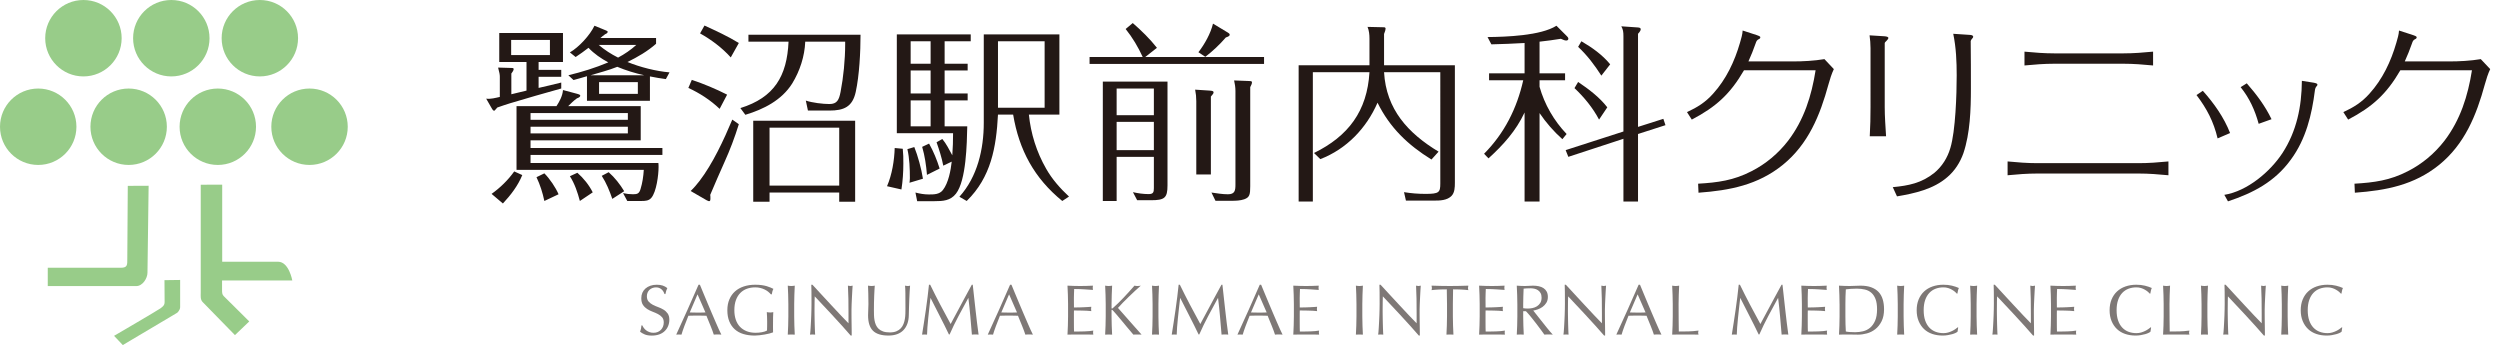
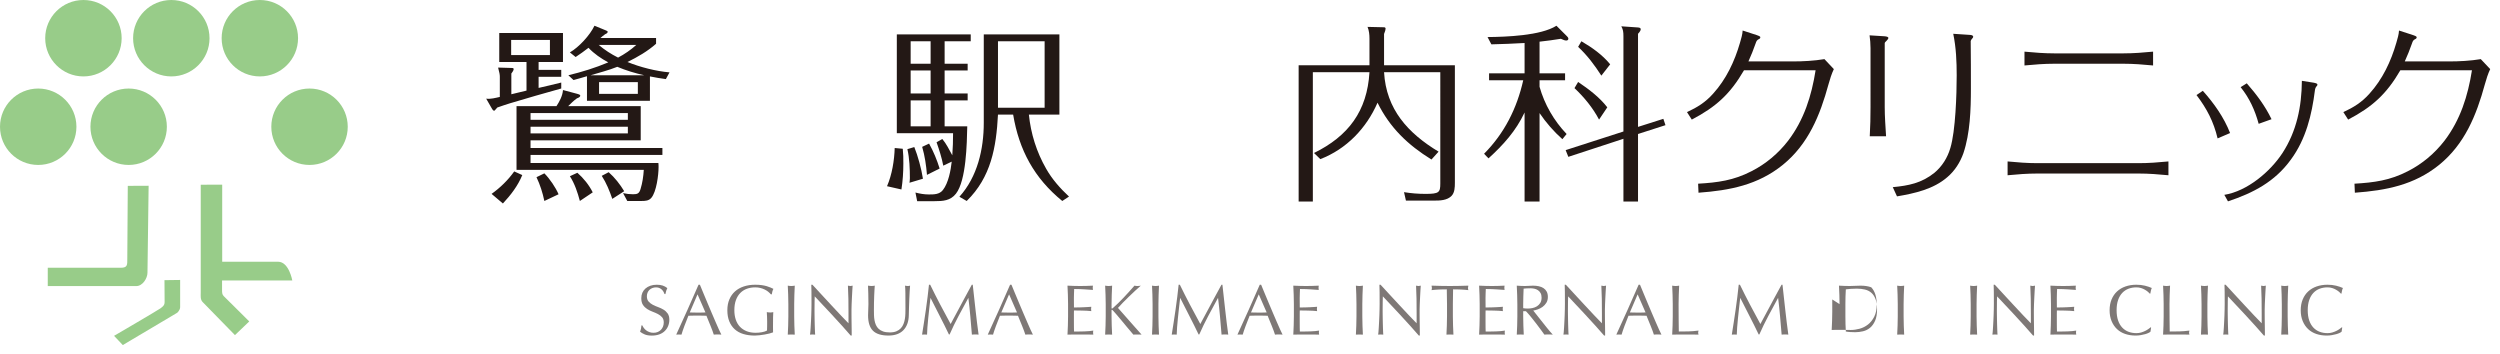
<svg xmlns="http://www.w3.org/2000/svg" id="_レイヤー_2" width="383.355" height="54.223" viewBox="0 0 383.355 54.223">
  <g id="_レイヤー_1-2">
    <path d="M86.063,12.658v.913c-2.62.735-5.239,1.472-7.859,2.267-.647.206-1.295.412-1.943.647-.059.059-.118.117-.206.235-.118.146-.235.265-.265.265-.147,0-.265-.147-.442-.471l-.794-1.384c.707.089,1.413-.117,2.09-.265v-3.091c0-.354-.059-.618-.265-1.413l2.031.06c.265,0,.353.029.353.177,0,.117-.059.294-.353.677v3.179l2.325-.56v-4.386h-4.18v-4.444h9.772v4.444h-3.738v1.207h3.473v1.06h-3.473v1.707c1.148-.265,2.325-.529,3.473-.824ZM80.088,26.846c-.677,1.648-1.766,3.062-2.973,4.356l-1.736-1.472c1.324-.942,2.531-2.119,3.473-3.444l1.236.56ZM78.381,8.449h5.946v-2.325h-5.946v2.325ZM98.249,16.279v5.239h-16.895v1.177h20.221v1.06h-20.221v1.236h19.603c.029.206.029.412.029.647,0,1.178-.324,3.798-1.118,4.71-.383.441-.913.471-1.472.471h-2.208l-.648-1.207c.5.118,1.001.177,1.531.177.677,0,.942-.117,1.148-.795.294-.941.441-1.972.5-2.943h-19.515v-9.771h6.123c.441-.678.942-1.561,1-2.473l2.208.589c.118.029.442.117.442.265,0,.235-.324.354-.5.412-.5.354-.913.766-1.354,1.207h11.126ZM96.277,18.369v-1.03h-14.923v1.03h14.923ZM81.354,19.429v1.03h14.923v-1.03h-14.923ZM83.473,26.581c.824.824,1.737,2.178,2.178,3.208l-2.178,1.03c-.265-1.266-.647-2.473-1.207-3.649l1.207-.589ZM102.664,11.099l-.56,1.03c-.824-.118-1.619-.235-2.443-.412v3.738h-9.654v-3.768c-.707.206-1.384.412-2.061.589l-.795-.736c2.09-.5,4.15-1.147,6.123-1.972-1.089-.589-2.178-1.325-3.032-2.237-.647.5-1.295.972-1.972,1.413l-.883-.707c1.383-.795,3.09-2.648,3.768-4.091l1.795.735c.147.06.235.118.235.206,0,.177-.235.295-.383.354-.265.177-.5.383-.736.589h8.536v.883c-1.295,1.147-2.826,2.031-4.386,2.796,1.942.795,4.386,1.413,6.446,1.59ZM88.536,26.492c.942.824,1.796,1.884,2.355,3.003l-1.972,1.324c-.353-1.324-.794-2.649-1.53-3.797l1.147-.53ZM90.567,11.54h8.212c-1.413-.324-2.796-.735-4.121-1.295-1.325.529-2.708.883-4.091,1.295ZM97.572,6.89h-5.769c.912.765,1.913,1.413,2.973,1.942,1.001-.529,1.943-1.178,2.796-1.942ZM91.862,14.395h5.946v-1.796h-5.946v1.796ZM93.333,26.404c.942.824,1.737,1.854,2.384,2.914l-1.825,1.178c-.412-1.207-.913-2.443-1.619-3.532l1.06-.56Z" fill="#231815" />
-     <path d="M111.498,14.513l-1.148,2.179c-1.383-1.325-3.061-2.414-4.797-3.209l.53-1.236c1.854.618,3.679,1.384,5.416,2.267ZM107.26,27.758c2.031-2.648,3.738-6.328,5.033-9.418l1.001.706c-.618,2.001-1.354,3.944-2.208,5.828-.736,1.678-1.472,3.296-2.178,5.004.029.146.029.294.029.647,0,.117-.029.323-.177.323-.059,0-.147,0-.412-.146l-2.443-1.413c.5-.471.971-1.03,1.354-1.531ZM113.294,6.595l-1.236,2.208c-1.325-1.472-2.973-2.708-4.709-3.68l.677-1.206c1.795.824,3.591,1.647,5.269,2.678ZM121.476,12.806c-1.619,2.561-4.356,3.944-7.182,4.798l-.765-1.03c5.21-1.619,7.152-4.915,7.388-10.185h-6.151v-1.06h17.189c0,2.62-.177,6.211-.736,8.771-.5,2.296-1.825,2.855-4.033,2.855h-3.296l-.324-1.53c.942.323,2.62.529,3.62.529,1.178,0,1.472-.647,1.708-1.854.441-2.267.706-4.944.706-7.3v-.412h-6.122c-.088,2.237-.824,4.504-2.001,6.417ZM118.003,29.524v1.413h-2.502v-12.422h15.629v12.422h-2.443v-1.413h-10.685ZM128.688,19.575h-10.685v8.89h10.685v-8.89Z" fill="#231815" />
    <path d="M137.197,22.695l1.236.118c.088.883.088,1.354.088,2.267,0,1.295-.088,2.678-.294,3.974l-2.208-.501c.765-1.766,1.119-3.944,1.177-5.857ZM148.382,9.774v1.03h-3.532v3.531h3.532v1.06h-3.532v3.974h3.473c-.059,2.591-.147,8.301-1.737,10.332-.854,1.089-2.001,1.147-3.296,1.147h-2.649l-.265-1.324c.677.177,1.354.294,2.06.294.795,0,1.619,0,2.149-.677.854-1.089,1.207-3.031,1.354-4.356l-1.295.618c-.236-1.236-.618-2.413-1.03-3.591l.883-.5c.618.735,1.06,1.648,1.531,2.502.088-1.148.118-2.267.118-3.386h-8.625V5.27h11.333v1.06h-4.003v3.444h3.532ZM139.523,27.316c0-1.412-.059-3.061-.383-4.444l1.06-.323c.53,1.295,1.089,3.326,1.325,4.856l-2.061.618c.029-.235.059-.471.059-.707ZM142.702,6.33h-3.061v3.444h3.061v-3.444ZM139.641,10.805v3.531h3.061v-3.531h-3.061ZM139.641,15.395v3.974h3.061v-3.974h-3.061ZM142.466,22.018c.677,1.207,1.207,2.502,1.619,3.826l-1.942.972c-.118-1.442-.324-2.885-.736-4.298l1.06-.5ZM153.033,17.574c-.265,5.004-1.06,9.596-4.798,13.245l-1.119-.647c2.767-3.062,3.738-7.3,3.738-11.332V5.27h11.597v12.304h-4.68c.294,2.914,1.177,5.739,2.649,8.301.913,1.618,2.149,3.002,3.503,4.268l-1.03.677c-4.297-3.503-6.623-7.8-7.535-13.245h-2.325ZM153.033,6.33v10.185h7.152V6.33h-7.152Z" fill="#231815" />
-     <path d="M193.832,8.744v1.06h-26.756v-1.06h8.153c-.706-1.531-1.56-2.974-2.62-4.298l1.089-.912c1.324,1.147,2.62,2.413,3.708,3.797l-1.795,1.413h18.22ZM179.027,12.512v15.924c0,1.913-.442,2.267-2.532,2.267h-2.119l-.647-1.236c.795.177,1.589.294,2.414.294.707,0,.795-.294.795-.912v-4.798h-5.71v6.77h-2.119V12.512h9.919ZM171.227,13.571v4.091h5.71v-4.091h-5.71ZM171.227,18.692v4.327h5.71v-4.327h-5.71ZM185.502,13.894c.442.029.589.089.589.266,0,.146-.088.294-.412.647v11.95h-2.237v-11.244c0-.618-.059-1.178-.177-1.766l2.237.146ZM188.299,5.006c.147.088.265.177.265.323,0,.235-.412.354-.589.412-.942,1.09-2.001,2.09-3.149,2.974l-1.06-.707c.942-1.207,1.884-2.885,2.237-4.386l2.296,1.384ZM191.537,12.423c.147,0,.441,0,.441.177,0,.206-.059.383-.265.766v15.188c0,1.266-.088,1.707-.913,2.002-.589.206-1.295.235-1.943.235h-2.472l-.618-1.266c.824.118,1.678.265,2.531.265,1.06,0,1.148-.589,1.148-1.472v-14.363c0-.56-.088-1.119-.206-1.619l2.296.088Z" fill="#231815" />
    <path d="M223.094,10.01v18.014c0,.706-.029,1.501-.5,2.001-.677.707-1.766.736-2.678.736h-4.327l-.294-1.295c1.089.177,2.178.265,3.297.265,2.09,0,2.267-.235,2.267-1.59V11.069h-8.625c.324,5.71,3.679,9.359,8.359,12.186l-1.089,1.207c-3.621-2.237-6.387-4.887-8.271-8.713-1.708,3.915-4.739,7.094-8.771,8.653l-.971-.941c5.269-2.59,8.153-6.417,8.506-12.392h-8.683v19.839h-2.178V10.01h10.861v-4.092c0-.618-.059-1.207-.294-1.795l2.531.059c.118,0,.235.059.235.206,0,.177-.059.354-.235.824v4.798h10.861Z" fill="#231815" />
    <path d="M236.078,30.908h-2.296v-13.658c-1.325,2.826-3.268,4.975-5.534,7.035l-.677-.706c3.12-3.15,5.033-6.947,6.005-11.273h-5.239v-1.06h5.445v-4.651c-1.708.089-3.385.177-5.092.206l-.589-1.118c2.855-.029,8.153-.206,10.567-1.736l1.59,1.589c.235.235.235.324.235.412,0,.177-.147.266-.324.266s-.383-.06-.824-.266c-1.089.177-2.178.324-3.267.441v4.857h3.915v1.06h-3.915v1c.765,2.708,2.208,5.21,4.15,7.241l-.647.795c-1.325-1.178-2.502-2.531-3.502-4.003v13.569ZM255.062,18.222l.324.972-4.209,1.354v10.361h-2.237v-9.625l-8.448,2.767-.412-1.03,8.86-2.855V5.564c0-.706-.059-1.029-.324-1.53l2.561.177c.265.029.412.088.412.265,0,.147-.059.324-.412.707v14.275l3.885-1.236ZM246.468,16.455l-1.266,1.885c-.942-1.796-2.296-3.444-3.768-4.828l.559-.941c1.619,1.089,3.267,2.325,4.474,3.885ZM246.909,9.862l-1.354,1.736c-1.06-1.648-2.148-3.09-3.562-4.415l.5-.854c1.619.942,3.208,2.061,4.415,3.532Z" fill="#231815" />
    <path d="M267.429,10.774c-2.12,3.65-4.297,5.622-8.006,7.565l-.736-1.148c1.589-.736,2.826-1.501,4.003-2.825,2.002-2.208,3.297-4.945,4.121-7.801.176-.618.382-1.266.412-1.884l2.178.707c.176.059.53.176.53.323s-.088.235-.236.295c-.265.117-.382.323-.471.618-.324.941-.707,1.884-1.119,2.796h6.741c1.648,0,3.326-.089,4.916-.354l1.442,1.531c-.324.677-.618,1.589-.824,2.354-1.295,4.738-3.09,9.154-7.005,12.333-3.827,3.09-8.124,3.914-12.922,4.268l-.059-1.384c3.031-.176,5.445-.5,8.183-1.913,2.208-1.118,4.121-2.737,5.622-4.68,2.443-3.208,3.591-6.888,4.209-10.803h-10.979Z" fill="#231815" />
    <path d="M289.006,5.564c.294.03.56.089.56.266,0,.117-.177.323-.294.441-.088.088-.265.235-.265.354v9.771c0,1.501.118,3.003.206,4.504h-2.501c.088-1.501.118-3.003.118-4.504V7.39c0-.677-.059-1.324-.147-1.972l2.325.146ZM302.163,5.358c.265.03.412.118.412.295,0,.059-.059.177-.206.323-.088.089-.147.206-.177.324.03,2.414.03,4.856.03,7.271,0,3.208-.118,6.857-1.148,9.919-.5,1.413-1.325,2.708-2.473,3.68-2.148,1.854-4.974,2.473-7.712,2.943l-.647-1.413c2.443-.235,4.386-.618,6.358-2.178,1.207-1.001,2.031-2.326,2.473-3.827.794-2.619.971-8.271.971-11.126,0-2.119-.088-4.268-.53-6.387l2.649.176Z" fill="#231815" />
    <path d="M312.41,25.02h15.541c1.531,0,3.032-.117,4.562-.265v2.119c-1.531-.146-3.032-.265-4.562-.265h-15.541c-1.531,0-3.061.118-4.562.265v-2.119c1.501.147,3.032.265,4.562.265ZM315,8.184h10.625c1.501,0,3.032-.118,4.533-.265v2.119c-1.501-.147-3.032-.265-4.533-.265h-10.625c-1.501,0-3.032.117-4.562.265v-2.119c1.531.146,3.061.265,4.562.265Z" fill="#231815" />
    <path d="M337.785,13.924c1.707,1.914,3.238,4.062,4.18,6.476l-1.913.824c-.618-2.59-1.648-4.562-3.238-6.651l.971-.648ZM354.828,12.687c.147.03.53.089.53.295,0,.088-.029.147-.118.235-.147.147-.236.383-.265.618-.471,3.768-1.383,7.506-3.679,10.626-2.473,3.414-5.769,5.121-9.654,6.416l-.56-1c3.503-.56,7.035-3.532,8.919-6.417,2.178-3.355,2.943-7.123,2.973-11.067l1.854.294ZM344.525,12.776c1.472,1.678,2.826,3.474,3.797,5.504l-1.972.707c-.56-2.061-1.413-3.944-2.767-5.622l.942-.589Z" fill="#231815" />
    <path d="M368.076,10.774c-2.12,3.65-4.297,5.622-8.006,7.565l-.736-1.148c1.589-.736,2.826-1.501,4.003-2.825,2.002-2.208,3.297-4.945,4.121-7.801.176-.618.382-1.266.412-1.884l2.178.707c.176.059.53.176.53.323s-.088.235-.236.295c-.265.117-.382.323-.471.618-.324.941-.707,1.884-1.119,2.796h6.741c1.648,0,3.326-.089,4.916-.354l1.442,1.531c-.324.677-.618,1.589-.824,2.354-1.295,4.738-3.09,9.154-7.005,12.333-3.827,3.09-8.124,3.914-12.922,4.268l-.059-1.384c3.031-.176,5.445-.5,8.183-1.913,2.208-1.118,4.121-2.737,5.622-4.68,2.443-3.208,3.591-6.888,4.209-10.803h-10.979Z" fill="#231815" />
    <path d="M98.726,50.292c.099.135.219.257.361.366s.308.198.498.268.401.104.634.104c.241,0,.458-.042.65-.125.193-.084.357-.197.492-.34.135-.142.239-.31.312-.503.073-.192.109-.398.109-.617,0-.335-.086-.602-.257-.799-.171-.196-.385-.36-.64-.491-.255-.132-.53-.252-.826-.361-.295-.109-.57-.246-.825-.41-.255-.164-.469-.373-.64-.628-.171-.256-.257-.598-.257-1.028,0-.306.055-.585.164-.836.109-.252.268-.469.476-.651.208-.182.458-.324.749-.426.292-.103.62-.153.984-.153.35,0,.652.042.907.126s.492.213.711.388c-.066.124-.121.256-.164.394-.044.139-.087.313-.131.525h-.131c-.036-.103-.085-.214-.147-.334s-.146-.231-.251-.333c-.106-.103-.231-.188-.377-.257-.146-.069-.321-.104-.524-.104s-.392.033-.563.099-.321.158-.448.278c-.127.121-.226.265-.295.433-.069.168-.104.35-.104.547,0,.342.085.612.257.809.171.197.384.362.64.498.255.135.53.255.826.36.295.105.57.235.825.388.255.153.469.351.64.591.171.24.257.562.257.962,0,.336-.06.652-.181.951-.12.3-.295.56-.525.782-.229.223-.51.394-.842.514s-.709.181-1.132.181c-.452,0-.818-.061-1.099-.181s-.516-.257-.705-.41c.065-.167.111-.318.137-.453.025-.135.049-.309.071-.52h.131c.058.131.137.265.235.399Z" fill="#7e7876" />
    <path d="M110.613,51.313c-.102-.015-.199-.021-.29-.021h-.58c-.091,0-.188.007-.29.021-.051-.167-.121-.369-.208-.606-.087-.236-.184-.484-.29-.743-.106-.259-.213-.521-.323-.787-.109-.267-.211-.52-.306-.761-.233-.007-.47-.013-.71-.016-.241-.004-.481-.006-.722-.006-.226,0-.448.002-.667.006-.219.003-.441.009-.667.016-.233.569-.445,1.11-.634,1.624s-.332.938-.426,1.273c-.124-.015-.259-.021-.405-.021s-.281.007-.404.021c.59-1.275,1.166-2.544,1.728-3.805.561-1.261,1.126-2.544,1.695-3.849h.208c.175.423.364.88.568,1.372s.412.989.624,1.492.422,1.003.634,1.498c.211.496.41.957.596,1.384.186.426.354.807.503,1.143.149.335.271.59.366.765ZM105.769,47.913c.189,0,.386.004.591.012.204.007.4.011.59.011.204,0,.408-.002.612-.006.204-.004.408-.009.612-.017l-1.214-2.777-1.192,2.777Z" fill="#7e7876" />
    <path d="M117.808,44.742c-.164-.131-.346-.246-.547-.344-.201-.099-.423-.179-.667-.241-.244-.062-.505-.093-.782-.093-.452,0-.873.069-1.263.208-.39.139-.729.352-1.017.64s-.514.652-.678,1.094c-.164.44-.246.964-.246,1.568,0,.532.073,1.014.219,1.443.146.431.359.793.64,1.088.28.295.623.523,1.028.684.404.16.862.24,1.372.24.153,0,.313-.007.481-.021.168-.015.33-.036.487-.065s.302-.065.438-.109c.135-.044.25-.095.344-.153.007-.219.013-.438.017-.656.003-.219.005-.44.005-.667,0-.255-.005-.51-.017-.766-.011-.255-.024-.499-.038-.732.182.037.357.055.525.055.08,0,.16-.003.24-.011.08-.007.157-.021.229-.044-.015.168-.025.433-.033.793-.007.361-.011.837-.011,1.427,0,.146.001.294.005.443.003.149.005.297.005.442-.153.059-.344.119-.574.181-.23.062-.474.113-.733.153s-.518.076-.776.109c-.259.032-.494.049-.705.049-.649,0-1.234-.078-1.755-.235-.521-.156-.964-.398-1.329-.727-.364-.328-.645-.736-.842-1.225s-.295-1.054-.295-1.695c0-.619.102-1.172.306-1.656.204-.484.492-.895.864-1.23.372-.335.822-.59,1.35-.765s1.113-.263,1.755-.263c.372,0,.702.021.99.061.288.04.543.093.765.158s.417.135.585.208c.167.072.317.142.448.207-.058.103-.111.233-.158.394-.048.161-.079.311-.093.448h-.131c-.109-.131-.246-.262-.41-.394Z" fill="#7e7876" />
    <path d="M120.861,45.218c-.019-.463-.039-.935-.061-1.416.095.016.186.027.273.039.087.011.175.016.263.016.087,0,.175-.005.262-.016.087-.012.179-.023.273-.039-.022.481-.042.953-.06,1.416-.019.464-.027.936-.027,1.416v1.881c0,.481.009.955.027,1.422.018.466.038.926.06,1.377-.168-.015-.346-.021-.536-.021s-.368.007-.536.021c.022-.451.042-.911.061-1.377.018-.467.027-.94.027-1.422v-1.881c0-.48-.009-.952-.027-1.416Z" fill="#7e7876" />
    <path d="M127.774,48.476c-.947-1.017-1.895-2.028-2.843-3.034-.007.204-.015.478-.022.82s-.011.809-.011,1.399c0,.153.002.343.005.568.004.226.007.463.011.711.003.248.009.499.016.754.007.256.015.492.022.711s.015.41.022.574.015.275.022.333c-.117-.015-.245-.021-.383-.021-.146,0-.281.007-.405.021.015-.072.031-.207.049-.404.018-.196.035-.432.049-.705s.031-.57.049-.892c.018-.32.033-.641.043-.962.011-.32.02-.634.027-.94.007-.306.011-.579.011-.819,0-.7-.002-1.302-.006-1.805-.003-.503-.013-.878-.027-1.126h.175c.444.481.92.997,1.427,1.547.506.551,1.009,1.094,1.509,1.629.5.536.973,1.043,1.421,1.521s.84.884,1.175,1.219v-1.487c0-.765-.005-1.51-.016-2.235-.011-.726-.035-1.409-.071-2.051.146.037.27.055.372.055.087,0,.204-.018.35-.055-.015.161-.031.401-.049.722-.018.321-.036.664-.055,1.028-.018.364-.035.722-.049,1.071-.015.35-.022.631-.022.842v.656c0,.248.001.507.005.776.003.27.007.541.011.814.003.273.007.528.011.766.003.237.005.442.005.617v.361h-.153c-.838-.97-1.731-1.963-2.679-2.979Z" fill="#7e7876" />
    <path d="M138.844,47.355c0-1.034-.004-1.833-.011-2.395-.007-.561-.026-.947-.055-1.159.08.016.157.027.229.039.073.011.146.016.219.016.095,0,.204-.018.328-.055-.022.256-.044.56-.066.913-.022.354-.04.733-.055,1.138s-.029.82-.043,1.246c-.015.427-.026.841-.033,1.241-.007.488-.082.926-.224,1.312-.143.386-.345.714-.607.983-.263.27-.585.475-.968.612-.383.139-.822.208-1.317.208-1.094,0-1.888-.248-2.384-.743-.496-.496-.744-1.279-.744-2.352,0-.342.009-.646.027-.913.018-.266.027-.537.027-.814,0-.612-.007-1.155-.022-1.629s-.029-.875-.043-1.203c.087.016.182.027.284.039.102.011.197.016.284.016.08,0,.159-.005.235-.016.077-.012.155-.023.235-.039-.015.161-.029.37-.043.629-.015.259-.029.553-.044.881-.015.327-.025.682-.033,1.061s-.011.772-.011,1.181c0,.248.003.505.011.771.007.267.033.525.077.776.043.252.115.492.213.722.099.229.239.431.421.602s.412.306.689.404.62.147,1.028.147c.401,0,.738-.058,1.011-.175.273-.116.498-.27.673-.459.175-.189.312-.408.41-.656.099-.248.169-.507.213-.776s.069-.539.077-.809c.007-.27.011-.518.011-.744Z" fill="#7e7876" />
    <path d="M144.161,46.678c.514.977,1.052,1.979,1.613,3.007.073-.139.179-.337.317-.596.138-.259.299-.556.481-.892.182-.335.377-.697.585-1.088.208-.39.419-.785.634-1.186.215-.401.428-.795.64-1.182.211-.386.408-.747.59-1.082h.142c.08.7.155,1.376.224,2.028s.14,1.294.213,1.924c.073.631.146,1.254.219,1.87.073.616.153,1.227.24,1.831-.087-.015-.173-.021-.257-.021h-.514c-.084,0-.169.007-.257.021-.08-.969-.16-1.909-.24-2.82-.081-.911-.179-1.841-.295-2.788h-.022c-.503.918-.997,1.831-1.481,2.738-.485.908-.946,1.857-1.383,2.849h-.098c-.438-.918-.895-1.839-1.372-2.761-.478-.922-.957-1.864-1.438-2.826h-.022c-.051.452-.107.941-.169,1.471-.062.528-.119,1.049-.169,1.563-.051.514-.095.998-.131,1.454-.037.455-.055.829-.055,1.12-.117-.015-.244-.021-.382-.021s-.267.007-.383.021c.095-.59.193-1.213.295-1.869s.201-1.315.295-1.979c.095-.663.182-1.317.262-1.962.081-.646.149-1.26.208-1.843h.186c.503,1.035,1.011,2.041,1.525,3.018Z" fill="#7e7876" />
    <path d="M158.387,51.313c-.102-.015-.199-.021-.29-.021h-.58c-.091,0-.188.007-.29.021-.051-.167-.121-.369-.208-.606-.087-.236-.184-.484-.29-.743-.106-.259-.213-.521-.323-.787-.109-.267-.211-.52-.306-.761-.233-.007-.47-.013-.71-.016-.241-.004-.481-.006-.722-.006-.226,0-.448.002-.667.006-.219.003-.441.009-.667.016-.233.569-.445,1.11-.634,1.624s-.332.938-.426,1.273c-.124-.015-.259-.021-.405-.021s-.281.007-.404.021c.59-1.275,1.166-2.544,1.728-3.805.561-1.261,1.126-2.544,1.695-3.849h.208c.175.423.364.88.568,1.372s.412.989.624,1.492.422,1.003.634,1.498c.211.496.41.957.596,1.384.186.426.354.807.503,1.143.149.335.271.59.366.765ZM153.543,47.913c.189,0,.386.004.591.012.204.007.4.011.59.011.204,0,.408-.002.612-.006.204-.004.408-.009.612-.017l-1.214-2.777-1.192,2.777Z" fill="#7e7876" />
    <path d="M163.751,45.202c-.019-.467-.039-.934-.061-1.4.328.016.654.027.979.039.325.011.651.016.979.016s.652-.005.973-.016c.32-.012.645-.023.973-.039-.022.109-.033.219-.033.328s.011.219.033.328c-.233-.015-.447-.028-.64-.044-.193-.014-.397-.028-.612-.043-.215-.015-.45-.027-.706-.038-.255-.012-.561-.017-.918-.017-.007.233-.016.455-.027.667-.011.211-.016.452-.016.722,0,.284.001.562.005.831.003.27.005.474.005.612.321,0,.608-.004.864-.012.255-.007.488-.016.7-.027.211-.011.406-.021.585-.032s.348-.023.509-.038c-.022.109-.033.222-.033.339,0,.109.011.219.033.328-.19-.022-.41-.04-.662-.055s-.503-.024-.754-.027c-.251-.004-.489-.008-.711-.012-.222-.003-.399-.005-.53-.005,0,.065-.002.137-.005.213-.004.077-.005.174-.005.29v1.082c0,.416.001.759.005,1.028.003.27.009.474.016.612h.766c.277,0,.548-.006.814-.017s.518-.025.754-.044c.237-.018.443-.045.618-.082-.015.052-.024.107-.027.17-.004.062-.006.118-.006.169,0,.117.011.212.033.284-.328-.015-.655-.021-.979-.021h-1.984c-.328,0-.66.007-.995.021.022-.466.042-.931.061-1.394.018-.463.027-.935.027-1.416v-1.881c0-.48-.009-.955-.027-1.421Z" fill="#7e7876" />
    <path d="M169.465,51.313c.022-.451.042-.911.061-1.377.018-.467.027-.94.027-1.422v-1.881c0-.48-.009-.952-.027-1.416-.019-.463-.039-.935-.061-1.416.095.016.186.027.273.039.087.011.175.016.263.016.087,0,.175-.005.262-.016.087-.012.179-.023.273-.039-.022.481-.042.953-.06,1.416-.019.464-.027.936-.027,1.416v.602c0,.059.021.088.065.088.029,0,.08-.033.153-.099.255-.219.523-.467.803-.743.281-.277.563-.565.848-.864s.565-.603.842-.913c.277-.31.543-.61.798-.902.08.016.157.027.229.039.073.011.146.016.219.016.087,0,.175-.005.262-.016.087-.012.175-.023.263-.039-.255.219-.543.478-.864.776-.321.3-.644.605-.968.919-.325.313-.634.621-.929.924-.295.303-.542.566-.738.793.59.663,1.187,1.339,1.788,2.028.602.688,1.212,1.379,1.832,2.071-.109-.015-.219-.021-.328-.021h-.628c-.099,0-.199.007-.301.021-.263-.299-.552-.641-.869-1.027-.317-.387-.627-.76-.93-1.121-.302-.36-.576-.685-.82-.973-.245-.288-.425-.49-.542-.607-.058-.058-.102-.087-.131-.087-.037,0-.055.021-.055.065v.951c0,.481.009.955.027,1.422.018.466.038.926.06,1.377-.168-.015-.346-.021-.536-.021s-.368.007-.536.021Z" fill="#7e7876" />
    <path d="M176.714,45.218c-.019-.463-.039-.935-.061-1.416.095.016.186.027.273.039.087.011.175.016.263.016.087,0,.175-.005.262-.016.087-.012.179-.023.273-.039-.022.481-.042.953-.06,1.416-.019.464-.027.936-.027,1.416v1.881c0,.481.009.955.027,1.422.018.466.038.926.06,1.377-.168-.015-.346-.021-.536-.021s-.368.007-.536.021c.022-.451.042-.911.061-1.377.018-.467.027-.94.027-1.422v-1.881c0-.48-.009-.952-.027-1.416Z" fill="#7e7876" />
    <path d="M182.446,46.678c.514.977,1.052,1.979,1.613,3.007.073-.139.179-.337.317-.596.138-.259.299-.556.481-.892.182-.335.377-.697.585-1.088.208-.39.419-.785.634-1.186.215-.401.428-.795.64-1.182.211-.386.408-.747.59-1.082h.142c.08.7.155,1.376.224,2.028s.14,1.294.213,1.924c.073.631.146,1.254.219,1.87.073.616.153,1.227.24,1.831-.087-.015-.173-.021-.257-.021h-.514c-.084,0-.169.007-.257.021-.08-.969-.16-1.909-.24-2.82-.081-.911-.179-1.841-.295-2.788h-.022c-.503.918-.997,1.831-1.481,2.738-.485.908-.946,1.857-1.383,2.849h-.098c-.438-.918-.895-1.839-1.372-2.761-.478-.922-.957-1.864-1.438-2.826h-.022c-.051.452-.107.941-.169,1.471-.062.528-.119,1.049-.169,1.563-.051.514-.095.998-.131,1.454-.037.455-.055.829-.055,1.12-.117-.015-.244-.021-.382-.021s-.267.007-.383.021c.095-.59.193-1.213.295-1.869s.201-1.315.295-1.979c.095-.663.182-1.317.262-1.962.081-.646.149-1.26.208-1.843h.186c.503,1.035,1.011,2.041,1.525,3.018Z" fill="#7e7876" />
    <path d="M196.672,51.313c-.102-.015-.199-.021-.29-.021h-.58c-.091,0-.188.007-.29.021-.051-.167-.121-.369-.208-.606-.087-.236-.184-.484-.29-.743-.106-.259-.213-.521-.323-.787-.109-.267-.211-.52-.306-.761-.233-.007-.47-.013-.71-.016-.241-.004-.481-.006-.722-.006-.226,0-.448.002-.667.006-.219.003-.441.009-.667.016-.233.569-.445,1.11-.634,1.624s-.332.938-.426,1.273c-.124-.015-.259-.021-.405-.021s-.281.007-.404.021c.59-1.275,1.166-2.544,1.728-3.805.561-1.261,1.126-2.544,1.695-3.849h.208c.175.423.364.88.568,1.372s.412.989.624,1.492.422,1.003.634,1.498c.211.496.41.957.596,1.384.186.426.354.807.503,1.143.149.335.271.59.366.765ZM191.829,47.913c.189,0,.386.004.591.012.204.007.4.011.59.011.204,0,.408-.002.612-.006.204-.004.408-.009.612-.017l-1.214-2.777-1.192,2.777Z" fill="#7e7876" />
    <path d="M198.378,45.202c-.019-.467-.039-.934-.061-1.4.328.016.654.027.979.039.325.011.651.016.979.016s.652-.005.973-.016c.32-.012.645-.023.973-.039-.022.109-.033.219-.033.328s.011.219.033.328c-.233-.015-.447-.028-.64-.044-.193-.014-.397-.028-.612-.043-.215-.015-.45-.027-.706-.038-.255-.012-.561-.017-.918-.017-.007.233-.016.455-.027.667-.011.211-.016.452-.016.722,0,.284.001.562.005.831.003.27.005.474.005.612.321,0,.608-.004.864-.012.255-.007.488-.016.7-.027.211-.011.406-.021.585-.032s.348-.023.509-.038c-.022.109-.033.222-.033.339,0,.109.011.219.033.328-.19-.022-.41-.04-.662-.055s-.503-.024-.754-.027c-.251-.004-.489-.008-.711-.012-.222-.003-.399-.005-.53-.005,0,.065-.002.137-.005.213-.004.077-.005.174-.005.29v1.082c0,.416.001.759.005,1.028.003.27.009.474.016.612h.766c.277,0,.548-.006.814-.017s.518-.025.754-.044c.237-.018.443-.045.618-.082-.015.052-.024.107-.027.17-.004.062-.006.118-.006.169,0,.117.011.212.033.284-.328-.015-.655-.021-.979-.021h-1.984c-.328,0-.66.007-.995.021.022-.466.042-.931.061-1.394.018-.463.027-.935.027-1.416v-1.881c0-.48-.009-.955-.027-1.421Z" fill="#7e7876" />
    <path d="M207.978,45.218c-.019-.463-.039-.935-.061-1.416.095.016.186.027.273.039.087.011.175.016.263.016.087,0,.175-.005.262-.016.087-.012.179-.023.273-.039-.022.481-.042.953-.06,1.416-.019.464-.027.936-.027,1.416v1.881c0,.481.009.955.027,1.422.018.466.038.926.06,1.377-.168-.015-.346-.021-.536-.021s-.368.007-.536.021c.022-.451.042-.911.061-1.377.018-.467.027-.94.027-1.422v-1.881c0-.48-.009-.952-.027-1.416Z" fill="#7e7876" />
    <path d="M214.892,48.476c-.947-1.017-1.895-2.028-2.843-3.034-.007.204-.015.478-.022.82s-.011.809-.011,1.399c0,.153.002.343.005.568.004.226.007.463.011.711.003.248.009.499.016.754.007.256.015.492.022.711s.015.41.022.574.015.275.022.333c-.117-.015-.245-.021-.383-.021-.146,0-.281.007-.405.021.015-.072.031-.207.049-.404.018-.196.035-.432.049-.705s.031-.57.049-.892c.018-.32.033-.641.043-.962.011-.32.02-.634.027-.94.007-.306.011-.579.011-.819,0-.7-.002-1.302-.006-1.805-.003-.503-.013-.878-.027-1.126h.175c.444.481.92.997,1.427,1.547.506.551,1.009,1.094,1.509,1.629.5.536.973,1.043,1.421,1.521s.84.884,1.175,1.219v-1.487c0-.765-.005-1.51-.016-2.235-.011-.726-.035-1.409-.071-2.051.146.037.27.055.372.055.087,0,.204-.018.35-.055-.015.161-.031.401-.049.722-.018.321-.036.664-.055,1.028-.018.364-.035.722-.049,1.071-.015.35-.022.631-.022.842v.656c0,.248.001.507.005.776.003.27.007.541.011.814.003.273.007.528.011.766.003.237.005.442.005.617v.361h-.153c-.838-.97-1.731-1.963-2.679-2.979Z" fill="#7e7876" />
    <path d="M221.856,44.371c-.189,0-.388.002-.596.005-.208.004-.415.011-.623.022-.208.011-.408.023-.601.038-.193.015-.367.032-.52.055.036-.131.055-.248.055-.35,0-.08-.019-.193-.055-.34.481.016.951.027,1.411.039.459.011.929.016,1.41.016s.951-.005,1.411-.016c.459-.012.929-.023,1.411-.039-.037.146-.055.263-.055.351,0,.095.018.208.055.339-.153-.022-.327-.04-.52-.055-.193-.015-.394-.027-.602-.038-.208-.012-.416-.019-.623-.022-.208-.003-.407-.005-.596-.005-.021.751-.033,1.505-.033,2.263v1.881c0,.481.009.955.027,1.422.018.466.039.926.06,1.377-.167-.015-.346-.021-.536-.021s-.368.007-.536.021c.022-.451.042-.911.06-1.377.018-.467.027-.94.027-1.422v-1.881c0-.758-.011-1.512-.033-2.263Z" fill="#7e7876" />
    <path d="M226.87,45.202c-.019-.467-.039-.934-.061-1.4.328.016.654.027.979.039.325.011.651.016.979.016s.652-.005.973-.016c.32-.012.645-.023.973-.039-.022.109-.033.219-.033.328s.011.219.033.328c-.233-.015-.447-.028-.64-.044-.193-.014-.397-.028-.612-.043-.215-.015-.45-.027-.706-.038-.255-.012-.561-.017-.918-.017-.007.233-.016.455-.027.667-.011.211-.016.452-.016.722,0,.284.001.562.005.831.003.27.005.474.005.612.321,0,.608-.004.864-.012.255-.007.488-.016.7-.027.211-.011.406-.021.585-.032s.348-.023.509-.038c-.022.109-.033.222-.033.339,0,.109.011.219.033.328-.19-.022-.41-.04-.662-.055s-.503-.024-.754-.027c-.251-.004-.489-.008-.711-.012-.222-.003-.399-.005-.53-.005,0,.065-.002.137-.005.213-.004.077-.005.174-.005.29v1.082c0,.416.001.759.005,1.028.003.27.009.474.016.612h.766c.277,0,.548-.006.814-.017s.518-.025.754-.044c.237-.018.443-.045.618-.082-.015.052-.024.107-.027.17-.004.062-.006.118-.006.169,0,.117.011.212.033.284-.328-.015-.655-.021-.979-.021h-1.984c-.328,0-.66.007-.995.021.022-.466.042-.931.061-1.394.018-.463.027-.935.027-1.416v-1.881c0-.48-.009-.955-.027-1.421Z" fill="#7e7876" />
    <path d="M232.672,46.634c0-.48-.009-.952-.027-1.416-.019-.463-.039-.935-.061-1.416.211.016.419.027.624.039.204.011.412.016.623.016s.419-.009.624-.027c.204-.018.412-.027.623-.027.306,0,.598.029.875.088s.52.155.727.29c.208.135.372.312.492.53s.181.492.181.82c0,.35-.079.65-.235.901-.157.252-.348.459-.574.623-.226.164-.469.292-.728.383-.259.092-.494.151-.705.181.087.109.208.263.361.459.153.197.324.414.514.65.19.237.387.485.591.744.204.259.401.507.59.743.189.237.368.454.536.65.167.197.302.347.405.448-.109-.015-.219-.021-.328-.021h-.645c-.109,0-.215.007-.317.021-.109-.152-.275-.382-.498-.688-.222-.306-.468-.634-.738-.984-.27-.35-.545-.697-.826-1.044-.281-.346-.538-.64-.771-.88h-.416v.798c0,.481.009.955.027,1.422.018.466.038.926.06,1.377-.168-.015-.346-.021-.536-.021s-.368.007-.536.021c.022-.451.042-.911.061-1.377.018-.467.027-.94.027-1.422v-1.881ZM233.569,47.258c.102.021.213.036.333.043.12.008.253.012.399.012.226,0,.461-.026.705-.077s.468-.14.672-.268.374-.299.509-.514c.135-.215.202-.487.202-.815,0-.284-.053-.519-.159-.705-.105-.186-.242-.333-.41-.442-.168-.109-.35-.185-.547-.225s-.39-.06-.58-.06c-.255,0-.466.005-.634.017-.167.011-.31.023-.426.038-.015.4-.029.798-.044,1.191s-.021.787-.021,1.181v.624Z" fill="#7e7876" />
    <path d="M243.305,48.476c-.947-1.017-1.895-2.028-2.843-3.034-.007.204-.015.478-.022.82s-.011.809-.011,1.399c0,.153.002.343.005.568.004.226.007.463.011.711.003.248.009.499.016.754.007.256.015.492.022.711s.015.41.022.574.015.275.022.333c-.117-.015-.245-.021-.383-.021-.146,0-.281.007-.405.021.015-.072.031-.207.049-.404.018-.196.035-.432.049-.705s.031-.57.049-.892c.018-.32.033-.641.043-.962.011-.32.02-.634.027-.94.007-.306.011-.579.011-.819,0-.7-.002-1.302-.006-1.805-.003-.503-.013-.878-.027-1.126h.175c.444.481.92.997,1.427,1.547.506.551,1.009,1.094,1.509,1.629.5.536.973,1.043,1.421,1.521s.84.884,1.175,1.219v-1.487c0-.765-.005-1.51-.016-2.235-.011-.726-.035-1.409-.071-2.051.146.037.27.055.372.055.087,0,.204-.018.35-.055-.015.161-.031.401-.049.722-.018.321-.036.664-.055,1.028-.018.364-.035.722-.049,1.071-.015.35-.022.631-.022.842v.656c0,.248.001.507.005.776.003.27.007.541.011.814.003.273.007.528.011.766.003.237.005.442.005.617v.361h-.153c-.838-.97-1.731-1.963-2.679-2.979Z" fill="#7e7876" />
    <path d="M254.77,51.313c-.102-.015-.199-.021-.29-.021h-.58c-.091,0-.188.007-.29.021-.051-.167-.121-.369-.208-.606-.087-.236-.184-.484-.29-.743-.106-.259-.213-.521-.323-.787-.109-.267-.211-.52-.306-.761-.233-.007-.47-.013-.71-.016-.241-.004-.481-.006-.722-.006-.226,0-.448.002-.667.006-.219.003-.441.009-.667.016-.233.569-.445,1.11-.634,1.624s-.332.938-.426,1.273c-.124-.015-.259-.021-.405-.021s-.281.007-.404.021c.59-1.275,1.166-2.544,1.728-3.805.561-1.261,1.126-2.544,1.695-3.849h.208c.175.423.364.88.568,1.372s.412.989.624,1.492.422,1.003.634,1.498c.211.496.41.957.596,1.384.186.426.354.807.503,1.143.149.335.271.59.366.765ZM249.927,47.913c.189,0,.386.004.591.012.204.007.4.011.59.011.204,0,.408-.002.612-.006.204-.004.408-.009.612-.017l-1.214-2.777-1.192,2.777Z" fill="#7e7876" />
    <path d="M256.476,45.218c-.019-.463-.039-.935-.061-1.416.095.016.186.027.273.039.087.011.175.016.263.016.087,0,.175-.005.262-.016.087-.012.179-.023.273-.039-.022.481-.042.953-.06,1.416-.019.464-.027.936-.027,1.416,0,.919.003,1.715.011,2.39.007.674.015,1.277.022,1.81.518,0,1.013-.006,1.487-.017.474-.011.984-.053,1.531-.126-.037.132-.055.241-.055.328,0,.08.018.179.055.295-.335-.015-.67-.021-1.006-.021h-2.017c-.325,0-.662.007-1.012.021.022-.451.042-.911.061-1.377.018-.467.027-.94.027-1.422v-1.881c0-.48-.009-.952-.027-1.416Z" fill="#7e7876" />
    <path d="M268.329,46.678c.514.977,1.052,1.979,1.613,3.007.073-.139.179-.337.317-.596.138-.259.299-.556.481-.892.182-.335.377-.697.585-1.088.208-.39.419-.785.634-1.186.215-.401.428-.795.64-1.182.211-.386.408-.747.59-1.082h.142c.08.7.155,1.376.224,2.028s.14,1.294.213,1.924c.073.631.146,1.254.219,1.87.073.616.153,1.227.24,1.831-.087-.015-.173-.021-.257-.021h-.514c-.084,0-.169.007-.257.021-.08-.969-.16-1.909-.24-2.82-.081-.911-.179-1.841-.295-2.788h-.022c-.503.918-.997,1.831-1.481,2.738-.485.908-.946,1.857-1.383,2.849h-.098c-.438-.918-.895-1.839-1.372-2.761-.478-.922-.957-1.864-1.438-2.826h-.022c-.051.452-.107.941-.169,1.471-.062.528-.119,1.049-.169,1.563-.051.514-.095.998-.131,1.454-.037.455-.055.829-.055,1.12-.117-.015-.244-.021-.382-.021s-.267.007-.383.021c.095-.59.193-1.213.295-1.869s.201-1.315.295-1.979c.095-.663.182-1.317.262-1.962.081-.646.149-1.26.208-1.843h.186c.503,1.035,1.011,2.041,1.525,3.018Z" fill="#7e7876" />
-     <path d="M276.278,45.202c-.019-.467-.039-.934-.061-1.4.328.016.654.027.979.039.325.011.651.016.979.016s.652-.005.973-.016c.32-.012.645-.023.973-.039-.022.109-.033.219-.033.328s.011.219.033.328c-.233-.015-.447-.028-.64-.044-.193-.014-.397-.028-.612-.043-.215-.015-.45-.027-.706-.038-.255-.012-.561-.017-.918-.017-.007.233-.016.455-.027.667-.011.211-.016.452-.016.722,0,.284.001.562.005.831.003.27.005.474.005.612.321,0,.608-.004.864-.012.255-.007.488-.016.7-.027.211-.011.406-.021.585-.032s.348-.023.509-.038c-.022.109-.033.222-.033.339,0,.109.011.219.033.328-.19-.022-.41-.04-.662-.055s-.503-.024-.754-.027c-.251-.004-.489-.008-.711-.012-.222-.003-.399-.005-.53-.005,0,.065-.002.137-.005.213-.004.077-.005.174-.005.29v1.082c0,.416.001.759.005,1.028.003.27.009.474.016.612h.766c.277,0,.548-.006.814-.017s.518-.025.754-.044c.237-.018.443-.045.618-.082-.015.052-.024.107-.027.17-.004.062-.006.118-.006.169,0,.117.011.212.033.284-.328-.015-.655-.021-.979-.021h-1.984c-.328,0-.66.007-.995.021.022-.466.042-.931.061-1.394.018-.463.027-.935.027-1.416v-1.881c0-.48-.009-.955-.027-1.421Z" fill="#7e7876" />
-     <path d="M282.08,46.634c0-.48-.009-.952-.027-1.416-.019-.463-.039-.935-.061-1.416.277.016.552.027.826.039.273.011.548.016.826.016s.552-.009.825-.027c.273-.018.548-.027.826-.027.641,0,1.19.084,1.646.252s.829.406,1.121.716c.292.311.505.689.64,1.138s.203.953.203,1.514c0,.729-.126,1.344-.377,1.843s-.572.902-.962,1.208c-.39.307-.82.523-1.29.65-.47.128-.92.191-1.35.191-.248,0-.492-.003-.733-.011-.24-.007-.485-.011-.732-.011h-.732c-.241,0-.485.007-.733.021.022-.451.042-.911.061-1.377.018-.467.027-.94.027-1.422v-1.881ZM282.977,48.515c0,.787.021,1.561.065,2.318.153.036.361.063.623.082.263.018.532.027.809.027.401,0,.802-.048,1.203-.143s.76-.273,1.077-.535c.317-.263.576-.622.776-1.077.201-.456.301-1.045.301-1.767,0-.634-.079-1.154-.235-1.563-.157-.408-.372-.73-.646-.967-.273-.237-.6-.401-.979-.492-.379-.092-.794-.137-1.246-.137-.328,0-.634.011-.918.032-.285.022-.54.048-.766.077-.022.35-.038.716-.049,1.099-.011.383-.016.771-.016,1.164v1.881Z" fill="#7e7876" />
+     <path d="M282.08,46.634c0-.48-.009-.952-.027-1.416-.019-.463-.039-.935-.061-1.416.277.016.552.027.826.039.273.011.548.016.826.016s.552-.009.825-.027c.273-.018.548-.027.826-.027.641,0,1.19.084,1.646.252c.292.311.505.689.64,1.138s.203.953.203,1.514c0,.729-.126,1.344-.377,1.843s-.572.902-.962,1.208c-.39.307-.82.523-1.29.65-.47.128-.92.191-1.35.191-.248,0-.492-.003-.733-.011-.24-.007-.485-.011-.732-.011h-.732c-.241,0-.485.007-.733.021.022-.451.042-.911.061-1.377.018-.467.027-.94.027-1.422v-1.881ZM282.977,48.515c0,.787.021,1.561.065,2.318.153.036.361.063.623.082.263.018.532.027.809.027.401,0,.802-.048,1.203-.143s.76-.273,1.077-.535c.317-.263.576-.622.776-1.077.201-.456.301-1.045.301-1.767,0-.634-.079-1.154-.235-1.563-.157-.408-.372-.73-.646-.967-.273-.237-.6-.401-.979-.492-.379-.092-.794-.137-1.246-.137-.328,0-.634.011-.918.032-.285.022-.54.048-.766.077-.022.35-.038.716-.049,1.099-.011.383-.016.771-.016,1.164v1.881Z" fill="#7e7876" />
    <path d="M290.98,45.218c-.019-.463-.039-.935-.061-1.416.095.016.186.027.273.039.087.011.175.016.263.016.087,0,.175-.005.262-.016.087-.012.179-.023.273-.039-.022.481-.042.953-.06,1.416-.019.464-.027.936-.027,1.416v1.881c0,.481.009.955.027,1.422.018.466.038.926.06,1.377-.168-.015-.346-.021-.536-.021s-.368.007-.536.021c.022-.451.042-.911.061-1.377.018-.467.027-.94.027-1.422v-1.881c0-.48-.009-.952-.027-1.416Z" fill="#7e7876" />
-     <path d="M299.86,51.057c-.142.069-.313.132-.514.187-.201.055-.425.104-.672.147-.248.044-.507.065-.776.065-.576,0-1.108-.082-1.596-.246-.489-.164-.91-.414-1.263-.749s-.63-.745-.831-1.23c-.2-.484-.301-1.036-.301-1.656s.101-1.172.301-1.656c.201-.484.481-.895.842-1.23.36-.335.792-.59,1.295-.765s1.057-.263,1.662-.263c.481,0,.92.049,1.317.147s.749.217,1.055.355c-.059.103-.106.24-.142.415-.037.176-.065.321-.087.438l-.066.022c-.073-.088-.175-.187-.306-.296-.131-.109-.284-.215-.459-.316-.175-.103-.372-.188-.59-.257s-.459-.104-.722-.104c-.43,0-.83.069-1.197.208-.368.139-.689.352-.962.64s-.486.652-.64,1.094c-.153.44-.229.964-.229,1.568s.077,1.128.229,1.569c.153.441.366.806.64,1.094s.594.501.962.64c.368.138.767.207,1.197.207.262,0,.504-.032.727-.098.222-.066.426-.145.612-.235s.354-.189.503-.296c.149-.105.275-.198.377-.278l.044.044-.098.645c-.066.059-.17.122-.312.191Z" fill="#7e7876" />
    <path d="M302.168,45.218c-.019-.463-.039-.935-.061-1.416.095.016.186.027.273.039.087.011.175.016.263.016.087,0,.175-.005.262-.016.087-.012.179-.023.273-.039-.022.481-.042.953-.06,1.416-.019.464-.027.936-.027,1.416v1.881c0,.481.009.955.027,1.422.018.466.038.926.06,1.377-.168-.015-.346-.021-.536-.021s-.368.007-.536.021c.022-.451.042-.911.061-1.377.018-.467.027-.94.027-1.422v-1.881c0-.48-.009-.952-.027-1.416Z" fill="#7e7876" />
    <path d="M309.081,48.476c-.947-1.017-1.895-2.028-2.843-3.034-.007.204-.015.478-.022.82s-.011.809-.011,1.399c0,.153.002.343.005.568.004.226.007.463.011.711.003.248.009.499.016.754.007.256.015.492.022.711s.015.41.022.574.015.275.022.333c-.117-.015-.245-.021-.383-.021-.146,0-.281.007-.405.021.015-.072.031-.207.049-.404.018-.196.035-.432.049-.705s.031-.57.049-.892c.018-.32.033-.641.043-.962.011-.32.02-.634.027-.94.007-.306.011-.579.011-.819,0-.7-.002-1.302-.006-1.805-.003-.503-.013-.878-.027-1.126h.175c.444.481.92.997,1.427,1.547.506.551,1.009,1.094,1.509,1.629.5.536.973,1.043,1.421,1.521s.84.884,1.175,1.219v-1.487c0-.765-.005-1.51-.016-2.235-.011-.726-.035-1.409-.071-2.051.146.037.27.055.372.055.087,0,.204-.018.35-.055-.015.161-.031.401-.049.722-.018.321-.036.664-.055,1.028-.018.364-.035.722-.049,1.071-.015.35-.022.631-.022.842v.656c0,.248.001.507.005.776.003.27.007.541.011.814.003.273.007.528.011.766.003.237.005.442.005.617v.361h-.153c-.838-.97-1.731-1.963-2.679-2.979Z" fill="#7e7876" />
    <path d="M314.475,45.202c-.019-.467-.039-.934-.061-1.4.328.016.654.027.979.039.325.011.651.016.979.016s.652-.005.973-.016c.32-.012.645-.023.973-.039-.022.109-.033.219-.033.328s.011.219.033.328c-.233-.015-.447-.028-.64-.044-.193-.014-.397-.028-.612-.043-.215-.015-.45-.027-.706-.038-.255-.012-.561-.017-.918-.017-.007.233-.016.455-.027.667-.011.211-.016.452-.016.722,0,.284.001.562.005.831.003.27.005.474.005.612.321,0,.608-.004.864-.012.255-.007.488-.016.7-.027.211-.011.406-.021.585-.032s.348-.023.509-.038c-.022.109-.033.222-.033.339,0,.109.011.219.033.328-.19-.022-.41-.04-.662-.055s-.503-.024-.754-.027c-.251-.004-.489-.008-.711-.012-.222-.003-.399-.005-.53-.005,0,.065-.002.137-.005.213-.004.077-.005.174-.005.29v1.082c0,.416.001.759.005,1.028.003.27.009.474.016.612h.766c.277,0,.548-.006.814-.017s.518-.025.754-.044c.237-.018.443-.045.618-.082-.015.052-.024.107-.027.17-.004.062-.006.118-.006.169,0,.117.011.212.033.284-.328-.015-.655-.021-.979-.021h-1.984c-.328,0-.66.007-.995.021.022-.466.042-.931.061-1.394.018-.463.027-.935.027-1.416v-1.881c0-.48-.009-.955-.027-1.421Z" fill="#7e7876" />
    <path d="M329.444,51.057c-.142.069-.313.132-.514.187-.201.055-.425.104-.672.147-.248.044-.507.065-.776.065-.576,0-1.108-.082-1.596-.246-.489-.164-.91-.414-1.263-.749s-.63-.745-.831-1.23c-.2-.484-.301-1.036-.301-1.656s.101-1.172.301-1.656c.201-.484.481-.895.842-1.23.36-.335.792-.59,1.295-.765s1.057-.263,1.662-.263c.481,0,.92.049,1.317.147s.749.217,1.055.355c-.059.103-.106.24-.142.415-.037.176-.065.321-.087.438l-.066.022c-.073-.088-.175-.187-.306-.296-.131-.109-.284-.215-.459-.316-.175-.103-.372-.188-.59-.257s-.459-.104-.722-.104c-.43,0-.83.069-1.197.208-.368.139-.689.352-.962.64s-.486.652-.64,1.094c-.153.44-.229.964-.229,1.568s.077,1.128.229,1.569c.153.441.366.806.64,1.094s.594.501.962.64c.368.138.767.207,1.197.207.262,0,.504-.032.727-.098.222-.066.426-.145.612-.235s.354-.189.503-.296c.149-.105.275-.198.377-.278l.044.044-.098.645c-.066.059-.17.122-.312.191Z" fill="#7e7876" />
    <path d="M331.752,45.218c-.019-.463-.039-.935-.061-1.416.095.016.186.027.273.039.087.011.175.016.263.016.087,0,.175-.005.262-.016.087-.012.179-.023.273-.039-.022.481-.042.953-.06,1.416-.019.464-.027.936-.027,1.416,0,.919.003,1.715.011,2.39.007.674.015,1.277.022,1.81.518,0,1.013-.006,1.487-.017.474-.011.984-.053,1.531-.126-.037.132-.055.241-.055.328,0,.08.018.179.055.295-.335-.015-.67-.021-1.006-.021h-2.017c-.325,0-.662.007-1.012.021.022-.451.042-.911.061-1.377.018-.467.027-.94.027-1.422v-1.881c0-.48-.009-.952-.027-1.416Z" fill="#7e7876" />
    <path d="M337.564,45.218c-.019-.463-.039-.935-.061-1.416.095.016.186.027.273.039.087.011.175.016.263.016.087,0,.175-.005.262-.016.087-.012.179-.023.273-.039-.022.481-.042.953-.06,1.416-.019.464-.027.936-.027,1.416v1.881c0,.481.009.955.027,1.422.018.466.038.926.06,1.377-.168-.015-.346-.021-.536-.021s-.368.007-.536.021c.022-.451.042-.911.061-1.377.018-.467.027-.94.027-1.422v-1.881c0-.48-.009-.952-.027-1.416Z" fill="#7e7876" />
    <path d="M344.477,48.476c-.947-1.017-1.895-2.028-2.843-3.034-.007.204-.015.478-.022.82s-.011.809-.011,1.399c0,.153.002.343.005.568.004.226.007.463.011.711.003.248.009.499.016.754.007.256.015.492.022.711s.015.41.022.574.015.275.022.333c-.117-.015-.245-.021-.383-.021-.146,0-.281.007-.405.021.015-.072.031-.207.049-.404.018-.196.035-.432.049-.705s.031-.57.049-.892c.018-.32.033-.641.043-.962.011-.32.02-.634.027-.94.007-.306.011-.579.011-.819,0-.7-.002-1.302-.006-1.805-.003-.503-.013-.878-.027-1.126h.175c.444.481.92.997,1.427,1.547.506.551,1.009,1.094,1.509,1.629.5.536.973,1.043,1.421,1.521s.84.884,1.175,1.219v-1.487c0-.765-.005-1.51-.016-2.235-.011-.726-.035-1.409-.071-2.051.146.037.27.055.372.055.087,0,.204-.018.35-.055-.015.161-.031.401-.049.722-.018.321-.036.664-.055,1.028-.018.364-.035.722-.049,1.071-.015.35-.022.631-.022.842v.656c0,.248.001.507.005.776.003.27.007.541.011.814.003.273.007.528.011.766.003.237.005.442.005.617v.361h-.153c-.838-.97-1.731-1.963-2.679-2.979Z" fill="#7e7876" />
    <path d="M349.872,45.218c-.019-.463-.039-.935-.061-1.416.095.016.186.027.273.039.087.011.175.016.263.016.087,0,.175-.005.262-.016.087-.012.179-.023.273-.039-.022.481-.042.953-.06,1.416-.019.464-.027.936-.027,1.416v1.881c0,.481.009.955.027,1.422.018.466.038.926.06,1.377-.168-.015-.346-.021-.536-.021s-.368.007-.536.021c.022-.451.042-.911.061-1.377.018-.467.027-.94.027-1.422v-1.881c0-.48-.009-.952-.027-1.416Z" fill="#7e7876" />
    <path d="M358.752,51.057c-.142.069-.313.132-.514.187-.201.055-.425.104-.672.147-.248.044-.507.065-.776.065-.576,0-1.108-.082-1.596-.246-.489-.164-.91-.414-1.263-.749s-.63-.745-.831-1.23c-.2-.484-.301-1.036-.301-1.656s.101-1.172.301-1.656c.201-.484.481-.895.842-1.23.36-.335.792-.59,1.295-.765s1.057-.263,1.662-.263c.481,0,.92.049,1.317.147s.749.217,1.055.355c-.059.103-.106.24-.142.415-.037.176-.065.321-.087.438l-.066.022c-.073-.088-.175-.187-.306-.296-.131-.109-.284-.215-.459-.316-.175-.103-.372-.188-.59-.257s-.459-.104-.722-.104c-.43,0-.83.069-1.197.208-.368.139-.689.352-.962.64s-.486.652-.64,1.094c-.153.44-.229.964-.229,1.568s.077,1.128.229,1.569c.153.441.366.806.64,1.094s.594.501.962.64c.368.138.767.207,1.197.207.262,0,.504-.032.727-.098.222-.066.426-.145.612-.235s.354-.189.503-.296c.149-.105.275-.198.377-.278l.044.044-.098.645c-.066.059-.17.122-.312.191Z" fill="#7e7876" />
-     <path d="M39.258,19.435c0,3.236-2.624,5.859-5.858,5.859s-5.861-2.624-5.861-5.859,2.623-5.859,5.861-5.859,5.858,2.624,5.858,5.859Z" fill="#98cc89" />
    <path d="M53.324,19.435c0,3.236-2.626,5.859-5.863,5.859s-5.858-2.624-5.858-5.859,2.622-5.859,5.858-5.859,5.863,2.624,5.863,5.859Z" fill="#98cc89" />
    <path d="M45.704,5.859c0,3.236-2.625,5.86-5.859,5.86s-5.858-2.624-5.858-5.86,2.622-5.859,5.858-5.859,5.859,2.624,5.859,5.859Z" fill="#98cc89" />
    <path d="M32.13,5.859c0,3.236-2.625,5.86-5.859,5.86s-5.861-2.624-5.861-5.86S23.033,0,26.27,0s5.859,2.624,5.859,5.859Z" fill="#98cc89" />
    <path d="M18.654,5.859c0,3.236-2.626,5.86-5.861,5.86s-5.861-2.624-5.861-5.86S9.558,0,12.794,0s5.861,2.624,5.861,5.859Z" fill="#98cc89" />
    <path d="M19.594,28.5s-.074,10.151-.074,11.126.059,1.433-1.001,1.433H7.324v2.808h13.577c.978,0,1.713-1.206,1.713-2.051s.177-13.331.177-13.331l-3.197.015Z" fill="#98cc89" />
    <path d="M25.222,42.959s.021,2.854.021,3.346-.244.683-.633.975c-.391.293-7.119,4.217-7.119,4.217l1.338,1.415,8.339-4.949s.456-.382.456-.87v-4.165l-2.403.031Z" fill="#98cc89" />
    <path d="M30.781,28.322v16.585c0,.399-.086,1.031.293,1.41.379.379,4.954,5.069,4.954,5.069l2.192-2.097s-3.68-3.65-3.919-3.89c-.242-.242-.249-.534-.249-.931v-1.464h10.769s-.511-2.87-2.178-2.87h-8.57v-11.817l-3.291.006Z" fill="#98cc89" />
    <path d="M11.719,19.435c0,3.236-2.624,5.859-5.861,5.859S0,22.671,0,19.435s2.624-5.859,5.858-5.859,5.861,2.624,5.861,5.859Z" fill="#98cc89" />
    <path d="M25.587,19.435c0,3.236-2.626,5.859-5.861,5.859s-5.858-2.624-5.858-5.859,2.621-5.859,5.858-5.859,5.861,2.624,5.861,5.859Z" fill="#98cc89" />
  </g>
</svg>